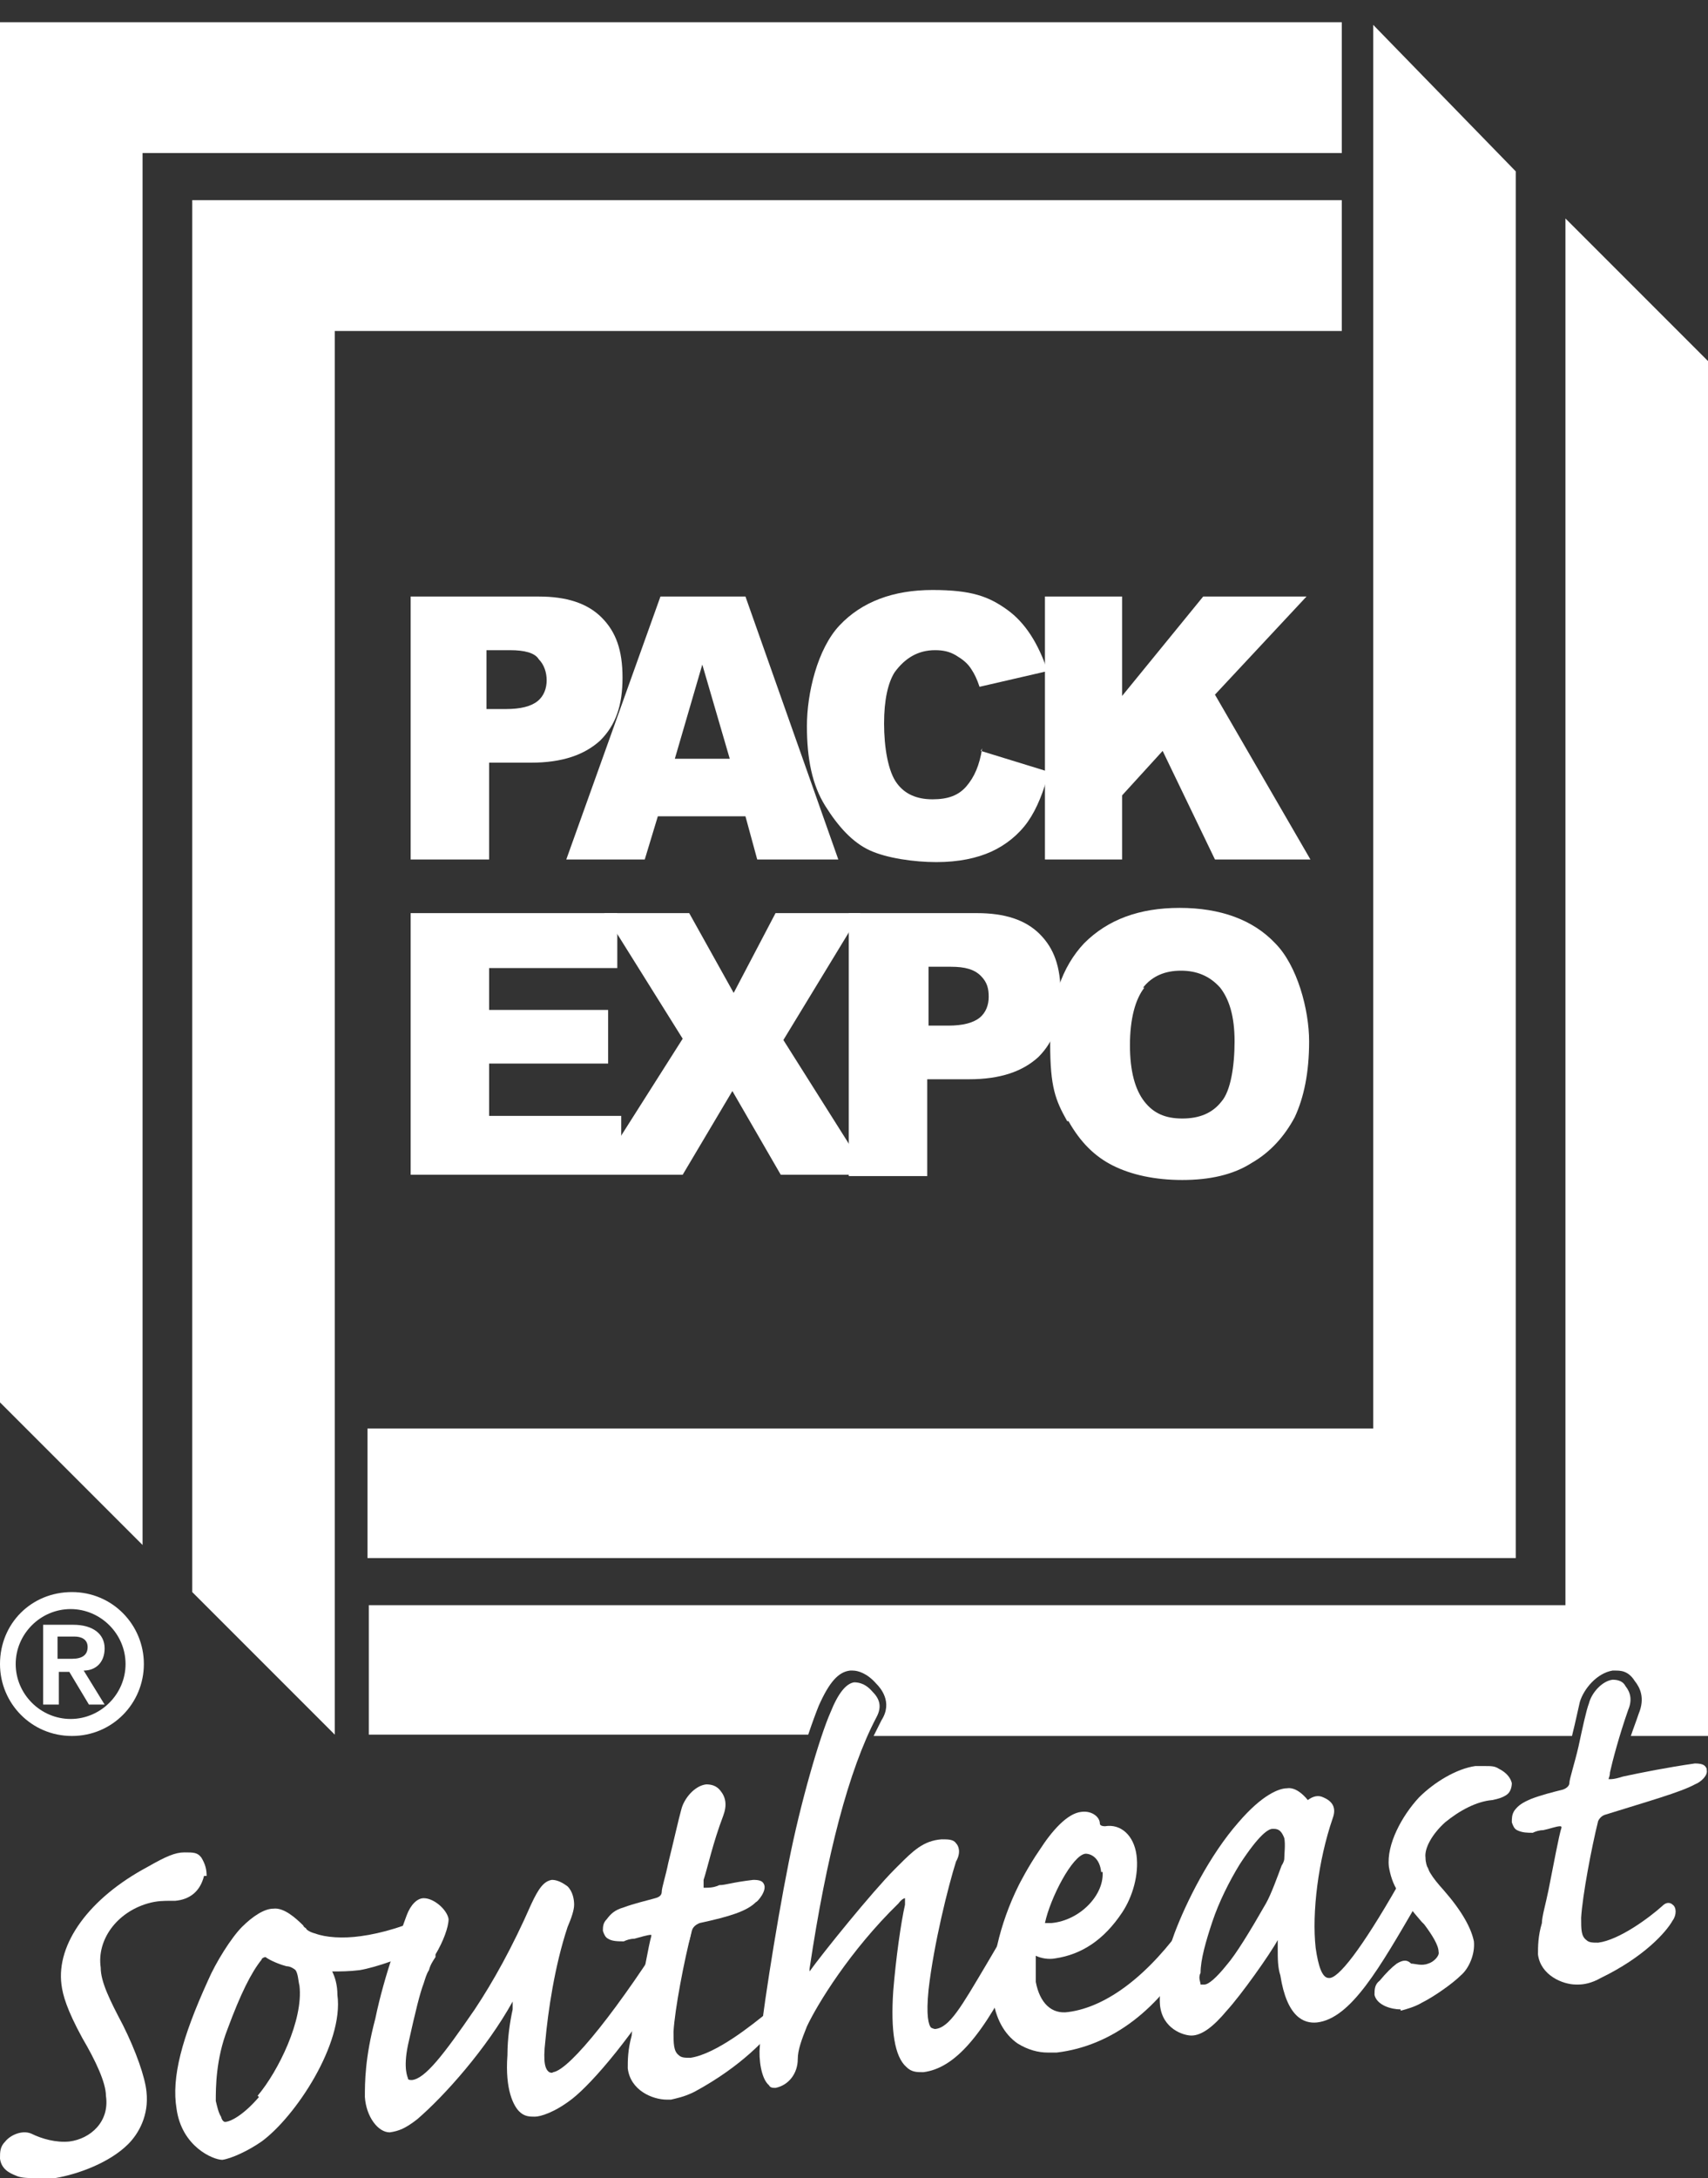
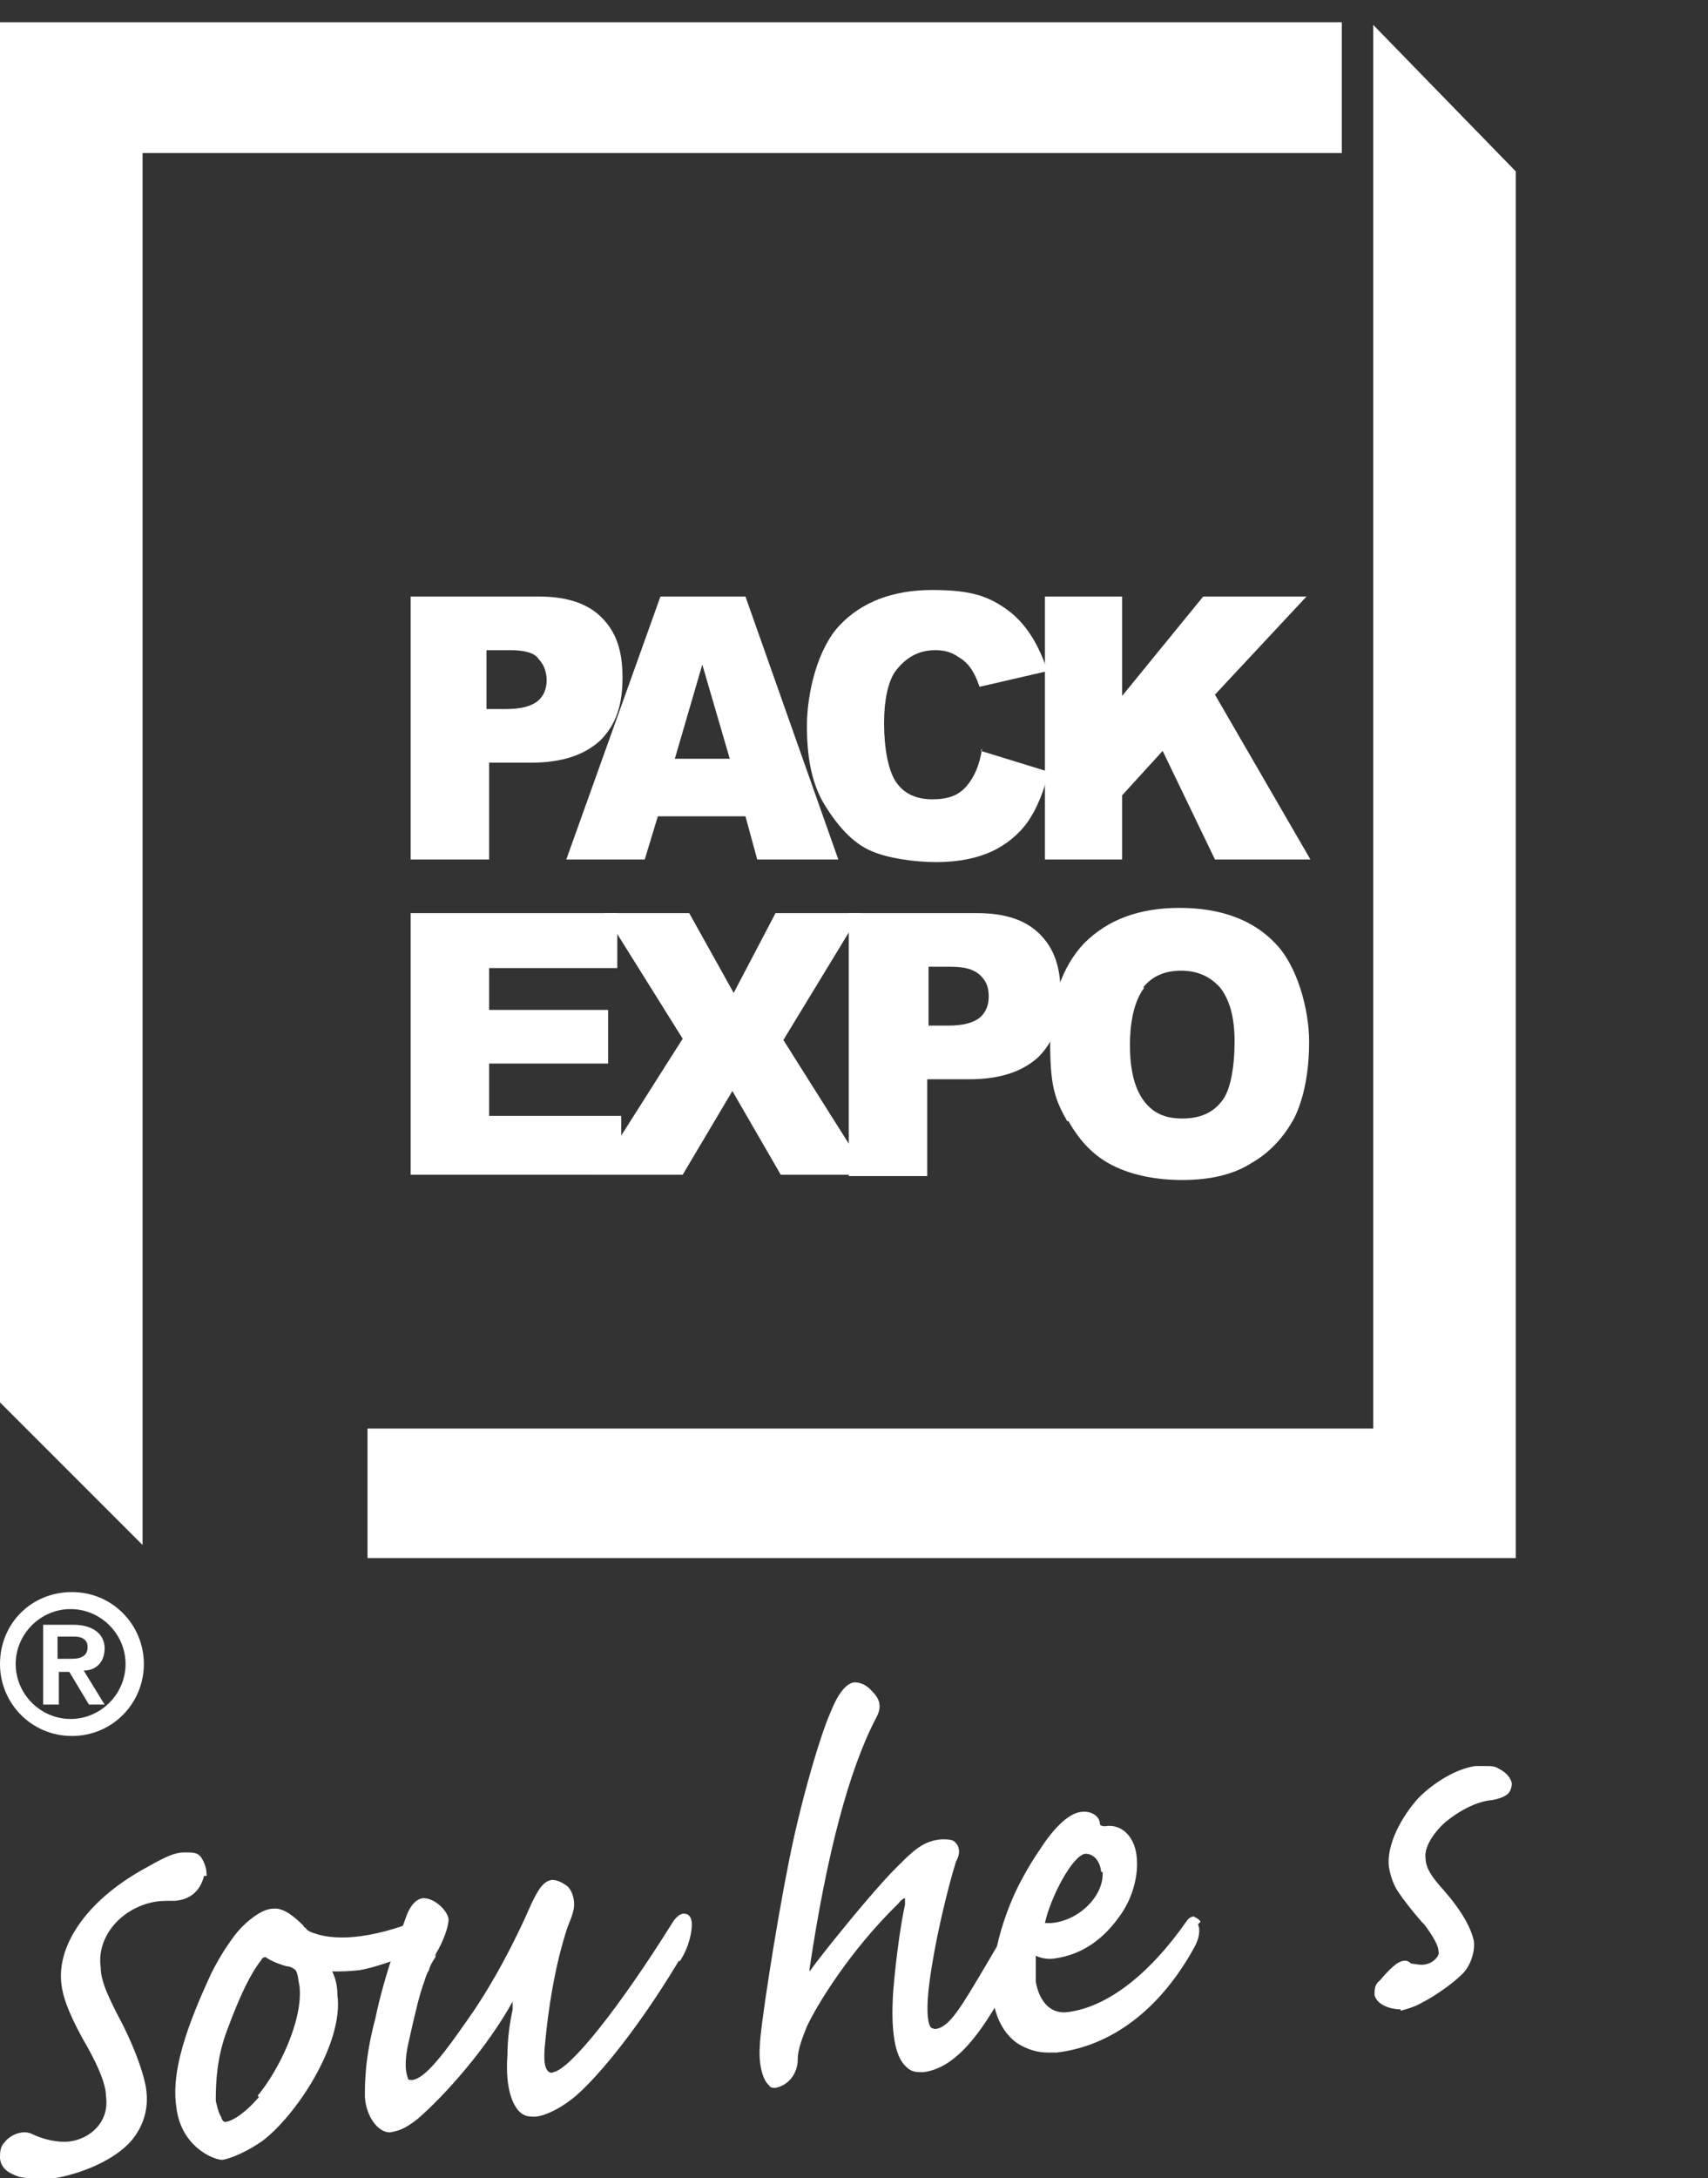
<svg xmlns="http://www.w3.org/2000/svg" id="Layer_1" version="1.1" viewBox="0 0 130.6 166.5">
  <rect x="0" y="0" width="130.6" height="166.5" fill="#333333" stroke="none" />
  <defs>
    <style>
      .st0 {
        fill: #fff;
      }
    </style>
  </defs>
  <polygon class="st0" points="105 1.9 105 109.2 28.1 109.2 28.1 119.1 115.9 119.1 115.9 13.1 105 1.9" />
  <polygon class="st0" points="10.9 118.1 10.9 11.7 102.6 11.7 102.6 1.7 0 1.7 0 107.2 10.9 118.1" />
-   <polygon class="st0" points="25.6 132.6 25.6 25.3 102.6 25.3 102.6 15.3 14.7 15.3 14.7 121.7 25.6 132.6" />
  <g>
    <path class="st0" d="M31.4,65.7h6v-7.4h3.2c2.4,0,4.1-.6,5.3-1.7,1.2-1.2,1.7-2.7,1.7-4.8s-.5-3.5-1.6-4.6-2.7-1.6-4.8-1.6h-9.8v20.1h0ZM37.3,49.7h1.7c1.1,0,1.9.2,2.2.7.4.4.6,1,.6,1.6s-.2,1.2-.7,1.6c-.5.4-1.3.6-2.4.6h-1.5v-4.5h.1Z" />
    <path class="st0" d="M57.9,65.7h6.2l-7.1-20.1h-6.5l-7.2,20.1h6l1-3.3h6.7l.9,3.3ZM51.6,58l2.1-7.2,2.1,7.2h-4.2Z" />
    <path class="st0" d="M75,57.4l5.2,1.6c-.4,1.5-.9,2.8-1.6,3.8s-1.7,1.8-2.8,2.3c-1.1.5-2.5.8-4.2.8s-3.8-.3-5.1-.9c-1.3-.6-2.4-1.8-3.4-3.4-1-1.6-1.4-3.6-1.4-6.1s.8-5.9,2.5-7.7,4.1-2.7,7.1-2.7,4.3.5,5.7,1.5c1.4,1,2.4,2.6,3.1,4.7l-5.2,1.2c-.2-.6-.4-1-.6-1.3-.3-.5-.7-.8-1.2-1.1s-1-.4-1.6-.4c-1.3,0-2.3.6-3.1,1.7-.5.8-.8,2.1-.8,3.9s.3,3.7,1,4.6c.6.8,1.5,1.2,2.7,1.2s2-.3,2.6-1,1-1.6,1.2-2.9" />
    <polygon class="st0" points="79.9 45.6 85.8 45.6 85.8 53.2 92 45.6 99.9 45.6 92.9 53.1 100.2 65.7 92.9 65.7 88.9 57.4 85.8 60.8 85.8 65.7 79.9 65.7 79.9 45.6" />
    <polygon class="st0" points="31.4 69.8 47.2 69.8 47.2 74 37.4 74 37.4 77.2 46.5 77.2 46.5 81.3 37.4 81.3 37.4 85.3 47.5 85.3 47.5 89.8 31.4 89.8 31.4 69.8" />
    <polygon class="st0" points="46.2 69.8 52.7 69.8 56.1 75.9 59.3 69.8 65.8 69.8 59.9 79.5 66.4 89.8 59.7 89.8 56 83.4 52.2 89.8 45.6 89.8 52.2 79.4 46.2 69.8" />
    <g>
      <path class="st0" d="M65,89.9h5.9v-7.4h3.2c2.4,0,4.1-.6,5.3-1.7,1.2-1.2,1.7-2.7,1.7-4.8s-.5-3.5-1.6-4.6-2.7-1.6-4.8-1.6h-9.8v20.1h.1ZM71,73.9h1.7c1.1,0,1.8.2,2.3.7s.6,1,.6,1.6-.2,1.2-.7,1.6-1.3.6-2.4.6h-1.5s0-4.5,0-4.5Z" />
      <path class="st0" d="M81.7,85.7c.9,1.6,2,2.7,3.4,3.4,1.4.7,3.2,1.1,5.3,1.1s3.9-.4,5.3-1.3c1.4-.8,2.5-2,3.3-3.5.7-1.5,1.1-3.4,1.1-5.8s-.9-5.8-2.6-7.5c-1.7-1.8-4.2-2.7-7.3-2.7s-5.5.9-7.3,2.7c-1.7,1.8-2.6,4.4-2.6,7.7s.4,4.3,1.3,5.9M87.4,75.5c.7-.9,1.7-1.3,2.9-1.3s2.2.4,3,1.3c.7.9,1.1,2.2,1.1,4.1s-.3,3.8-1,4.6c-.7.9-1.7,1.3-3,1.3s-2.2-.4-2.9-1.3c-.7-.9-1.1-2.3-1.1-4.3s.4-3.5,1.1-4.4" />
    </g>
  </g>
  <path class="st0" d="M1.2,127.2c0-2.3,1.9-4.2,4.2-4.2s4.2,1.9,4.2,4.2-1.9,4.2-4.2,4.2-4.2-1.9-4.2-4.2ZM6.7,130.3h1.3l-1.6-2.6c.9,0,1.6-.6,1.6-1.7s-.9-1.8-2.4-1.8h-2.3v6.1h1.2v-2.5h.8l1.5,2.5h0ZM4.4,126.8v-1.7h1.3c.5,0,1,.2,1,.8s-.4.9-1.2.9c0,0-1.1,0-1.1,0ZM0,127.2c0,3,2.4,5.5,5.5,5.5s5.5-2.5,5.5-5.5-2.4-5.5-5.5-5.5-5.5,2.4-5.5,5.5Z" />
-   <path class="st0" d="M66.8,132.7h53.4c.3-1.2.5-2.2.6-2.6.3-1,1.3-2.2,2.5-2.4h.2c.4,0,1,0,1.5.8.4.5.8,1.3.3,2.5-.2.6-.4,1.1-.6,1.7h5.9V27.6l-10.9-10.9v106H28.2v9.9h33.6c.3-.9.6-1.7.8-2.2.8-1.8,1.5-2.6,2.4-2.7h.2c.4,0,1.1.2,1.8,1,.3.3,1.3,1.4.4,2.8-.2.4-.4.8-.6,1.2Z" />
  <g>
    <path class="st0" d="M15.6,143.4c-.3,1.2-1.1,1.8-2.2,1.9h-.3c-.6,0-1.1,0-1.8.2-2.4.7-3.9,2.8-3.6,4.9,0,1.1.7,2.5,1.7,4.4,1,2,1.7,4,1.8,5.1.2,1.8-.6,3.2-1.4,4-1.4,1.4-3.8,2.3-5.6,2.6h-1.3c-.7,0-1.3,0-1.7-.2-.5-.2-1.1-.5-1.2-1.3,0-.5,0-.9.4-1.3.4-.5,1.3-.9,2-.6.8.4,1.9.7,2.9.6,1.6-.2,3.1-1.5,2.8-3.5,0-1-.8-2.7-1.8-4.4-1.2-2.2-1.5-3.3-1.6-4.1-.4-3.1,2.1-6.6,6.6-9,1.4-.8,2.1-1.1,2.8-1.1s1,0,1.3.4h0c.3.5.4.9.4,1.4h-.2Z" />
    <path class="st0" d="M33.9,146.5c0-.3-.2-.4-.3-.4s-.4,0-.8.2c-1.5.9-3.7,1.5-5.2,1.7-1.4.2-2.7.1-3.5-.2-.4-.1-.7-.3-.7-.4,0,0-.2-.1-.2-.2-.6-.6-1.5-1.4-2.3-1.3-.7,0-1.6.6-2.4,1.4-.8.8-2,2.7-2.6,4.1-2,4.4-2.8,7.4-2.4,9.8.4,2.9,2.8,3.9,3.5,3.9h0c.7-.1,2-.7,3-1.4,2.6-1.9,6.3-7.5,5.8-11.2,0-.8-.2-1.4-.4-1.8h0c.6,0,1.3,0,2.1-.1,1.2-.2,3.6-1,5.1-1.9.9-.6,1.5-1.4,1.4-2v-.2ZM19.8,160.3c-1.2,1.4-2.2,1.9-2.6,1.9,0,0-.2,0-.3-.4-.2-.3-.3-.8-.4-1.2,0-1,0-3.2.9-5.5,1-2.7,1.8-4.3,2.6-5.3,0-.1.2-.2.3-.2h0c.4.3,1.2.6,1.6.7.3,0,.6.2.7.3.2.3.2.8.3,1.2.3,2.6-1.6,6.5-3.2,8.4h0Z" />
    <path class="st0" d="M51.9,149.9c-3.5,5.8-6.6,9.3-8.1,10.5-1.4,1.1-2.5,1.4-2.9,1.4s-.8,0-1.2-.4-1.1-1.6-.9-4.3c0-1.3.2-2.6.4-3.5v-.6c-2,3.6-5.2,7.2-7.3,9-.9.7-1.4.9-2.1,1h0c-.9,0-1.8-1.2-1.9-2.7,0-1.1,0-3,.8-6,.7-3.4,2-6.8,2.4-7.9.3-.8.8-1.3,1.3-1.3.8,0,1.8.9,1.9,1.6,0,.6-.4,1.7-1,2.7v.2c-.2.3-.4.6-.5,1-.2.3-.3.7-.4,1-.3.8-.6,2-1.2,4.7-.4,1.9,0,2.5,0,2.6s.2.1.3.1c1-.1,2.4-1.9,4.8-5.4,1.4-2.1,2.9-4.8,4.3-8,.6-1.3,1-1.8,1.6-1.9.4,0,.8.2,1.2.5.4.4.5,1,.5,1.4s-.2,1-.5,1.7c-1,3-1.5,6.5-1.7,8.7-.2,1.7,0,2.2.3,2.4,0,0,.2.1.3,0,1.3-.2,5.1-5,9.1-11.4.3-.5.7-.8,1-.7.2,0,.5.2.5.8s-.2,1.7-.9,2.8h-.1Z" />
-     <path class="st0" d="M59.4,154.8c-.7.9-2.6,3.1-6.3,5.1-.8.4-1.4.5-1.8.6h-.3c-1.1,0-2.8-.7-3-2.4,0-.6,0-1.4.3-2.5,0-.5.3-1.5.5-2.6.4-2,.8-4.3,1-5h0q0-.1,0-.1c-.3,0-.9.2-1.3.3-.3,0-.6.1-.8.2-.4,0-.9,0-1.2-.2-.2-.1-.3-.3-.4-.6,0-.3,0-.6.3-.9.3-.4.6-.7,1.3-.9.8-.3,1.7-.5,2.4-.7.4-.1.5-.3.5-.5,0-.3.3-1.2.5-2.2.4-1.6.8-3.4,1-4.1.2-.8,1-1.8,1.9-1.9.4,0,.8.1,1.1.5.4.5.5,1.1.2,1.9-.8,2.1-1.2,4-1.5,4.9,0,.3,0,.5,0,.6h.2c.5,0,.8-.1,1-.2.5,0,.9-.2,2.6-.4.5,0,.7.1.8.3.3.5-.5,1.4-.6,1.4-.7.7-2,1.1-4.3,1.6q-.5.2-.6.6c-.6,2.3-1.3,6-1.4,7.7,0,.9,0,1.5.4,1.8.2.2.5.2.9.2,2-.3,4.8-2.6,5.8-3.4l.2.2-.2-.2c.5-.4.8-.2.9-.2.3.2.2.8,0,1.2h0Z" />
    <path class="st0" d="M77.9,150c-2.7,5.6-4.9,8.1-7.3,8.4-.5,0-.9,0-1.3-.4-.9-.8-1.2-2.8-1-5.8.2-2.5.6-5.3.9-6.6v-.5s-.2,0-.5.4c-3.7,3.6-6.2,7.7-7,9.4-.4,1-.7,1.8-.7,2.5,0,1.1-.7,2-1.7,2.2h0c-.2,0-.4,0-.5-.2-.6-.5-.8-2-.7-3,0-1.2,1.2-9,2.2-14,.9-4.6,2.4-9.7,3.2-11.5.6-1.5,1.2-2.2,1.8-2.3.2,0,.8,0,1.4.7.5.5.8,1.1.3,2-2.1,4-3.8,10.5-5.1,19.2v.2h0c1-1.4,4.8-6.1,6.5-7.8l.3-.3c1.1-1.1,1.9-1.9,3.3-2,.5,0,.9,0,1.1.3.2.2.4.7,0,1.4-.6,1.9-1.7,6.3-2.1,9.8-.2,2,0,2.7.2,2.9,0,0,.2.1.3.1,1.1-.1,2-1.7,3.9-4.9.6-1,1.2-2.1,2-3.3.3-.5.8-.8,1.1-.7,0,0,.5.2.6.7,0,.6,0,1.5-1.2,3.5v-.4Z" />
    <path class="st0" d="M91.8,146.9c-.2-.3-.4-.3-.5-.4-.2,0-.4.1-.6.4-2.8,4-6,6.5-9,6.9-1.3.2-2.2-.7-2.5-2.3v-2h0c.4.2,1,.3,1.5.2,2-.3,3.7-1.4,5.1-3.5.8-1.2,1.3-2.9,1.1-4.4-.2-1.5-1.2-2.4-2.4-2.2-.3,0-.4-.1-.4-.2,0-.5-.6-1-1.4-.9-1.1.1-2.3,1.5-3.2,2.9-.9,1.3-1.6,2.7-1.6,2.7-1.5,3-2.2,6.3-2,8.5.2,1.7.9,2.9,1.9,3.6.8.5,1.6.7,2.3.7s.5,0,.7,0c4.2-.5,7.9-3.3,10.5-8,.4-.7.5-1.4.3-1.8h0l.2-.2ZM84.3,143c.2,1.8-1.7,3.8-3.9,4h-.5c.4-1.9,2.1-5.2,3.1-5.3.5,0,1.1.4,1.2,1.4h.1Z" />
-     <path class="st0" d="M109.1,142.4c-.4-.1-1.4.3-1.9,1.2l-.3.5c-2.8,4.9-4.6,7.2-5.3,7.1-.5,0-.8-.9-1-2.3-.3-2.7.2-6.7,1.3-9.9.3-.8,0-1.3-.7-1.6-.4-.2-.8-.1-1.2.2h0c-.4-.5-1-1-1.6-.9-.6,0-1.9.5-3.7,2.6-2.2,2.5-4,6.1-4.9,8.5-.9,2.5-1.2,4.4-1.1,5.5.2,1.8,1.8,2.3,2.4,2.3s0,0,0,0c.8,0,1.7-.7,2.7-1.9,1.1-1.2,3.3-4.3,3.9-5.4v.7c0,.7,0,1.4.2,2,.5,3.2,1.8,3.7,2.8,3.6,2.6-.3,4.8-4.2,7.6-9,1-1.7,1.2-2.7.7-3h0v-.2ZM97.4,139.8c.4,0,.6.2.8.7.1.5,0,1.2,0,1.6,0,0,0,.2-.2.5-.3.8-.8,2.2-1.2,2.9-1.2,2.1-2.3,3.9-3,4.7-.8,1-1.4,1.5-1.7,1.5h-.3c0-.2-.2-.5,0-.9,0-1,.4-2.4.9-3.9s1.3-3.1,2.1-4.4c1.5-2.3,2.2-2.7,2.5-2.7h.2Z" />
-     <path class="st0" d="M130.5,135.3c.1.4-.4.9-.9,1.1-1.1.6-3.6,1.3-6.8,2.3q-.4.1-.6.5c-.5,2-1.2,5.7-1.3,7.4,0,.9,0,1.4.4,1.7.2.2.5.2.9.2,1.6-.2,3.9-1.9,4.9-2.8.4-.4.7-.2.8-.1.3.2.3.8,0,1.2-.5.9-2.2,2.8-5.5,4.4-.7.4-1.3.5-1.7.5h-.2c-1,0-2.7-.7-2.9-2.3,0-.6,0-1.4.3-2.4,0-.5.3-1.5.5-2.5.4-2,.8-4.2,1-4.8h0q0-.1-.1-.1c-.3,0-.8.2-1.3.3-.3,0-.6.1-.8.2-.4,0-.8,0-1.2-.2-.2-.1-.3-.3-.4-.6,0-.3,0-.6.2-.9.3-.4.6-.6,1.3-.9.8-.3,1.6-.5,2.4-.7.3-.1.5-.3.5-.5,0-.3.4-1.5.7-2.8.3-1.4.6-2.8.8-3.3.2-.8,1-1.7,1.8-1.8.4,0,.8.1,1,.5.4.5.5,1.1.2,1.8-.7,2-1.2,3.9-1.4,4.8,0,.3-.1.4-.1.5h.2c.2,0,.6-.1.9-.2,1.4-.3,3.4-.7,5.5-1,.7,0,.8.2.9.4h0Z" />
    <path class="st0" d="M107.1,153.6c-.7,0-1.8-.3-2-1.1h0c0-.4,0-.8.4-1.1.5-.6.9-1,1.3-1.3.5-.3.8-.3,1.1,0,.3,0,.8.2,1.3,0,.4-.1.9-.6.8-.9,0-.5-.5-1.3-1.1-2.1l-.2-.2c-.7-.8-1.4-1.7-1.8-2.3-.4-.6-.6-1.3-.7-1.9-.2-1.7,1-3.9,2.3-5.3,1.2-1.2,2.9-2.2,4.3-2.4h.8c.4,0,.7,0,1,.2.6.3.9.7,1,1.1,0,.3-.1.7-.4.9-.3.2-.6.3-1.1.4-1.2.1-2.5.8-3.6,1.7-1,.9-1.6,2-1.5,2.7,0,.8.5,1.5,1.4,2.5,1.4,1.6,2.1,2.9,2.3,3.9.1,1-.4,2.1-1,2.6-.6.6-2,1.6-3,2.1-.5.3-1.2.5-1.6.6h-.3.3Z" />
  </g>
</svg>